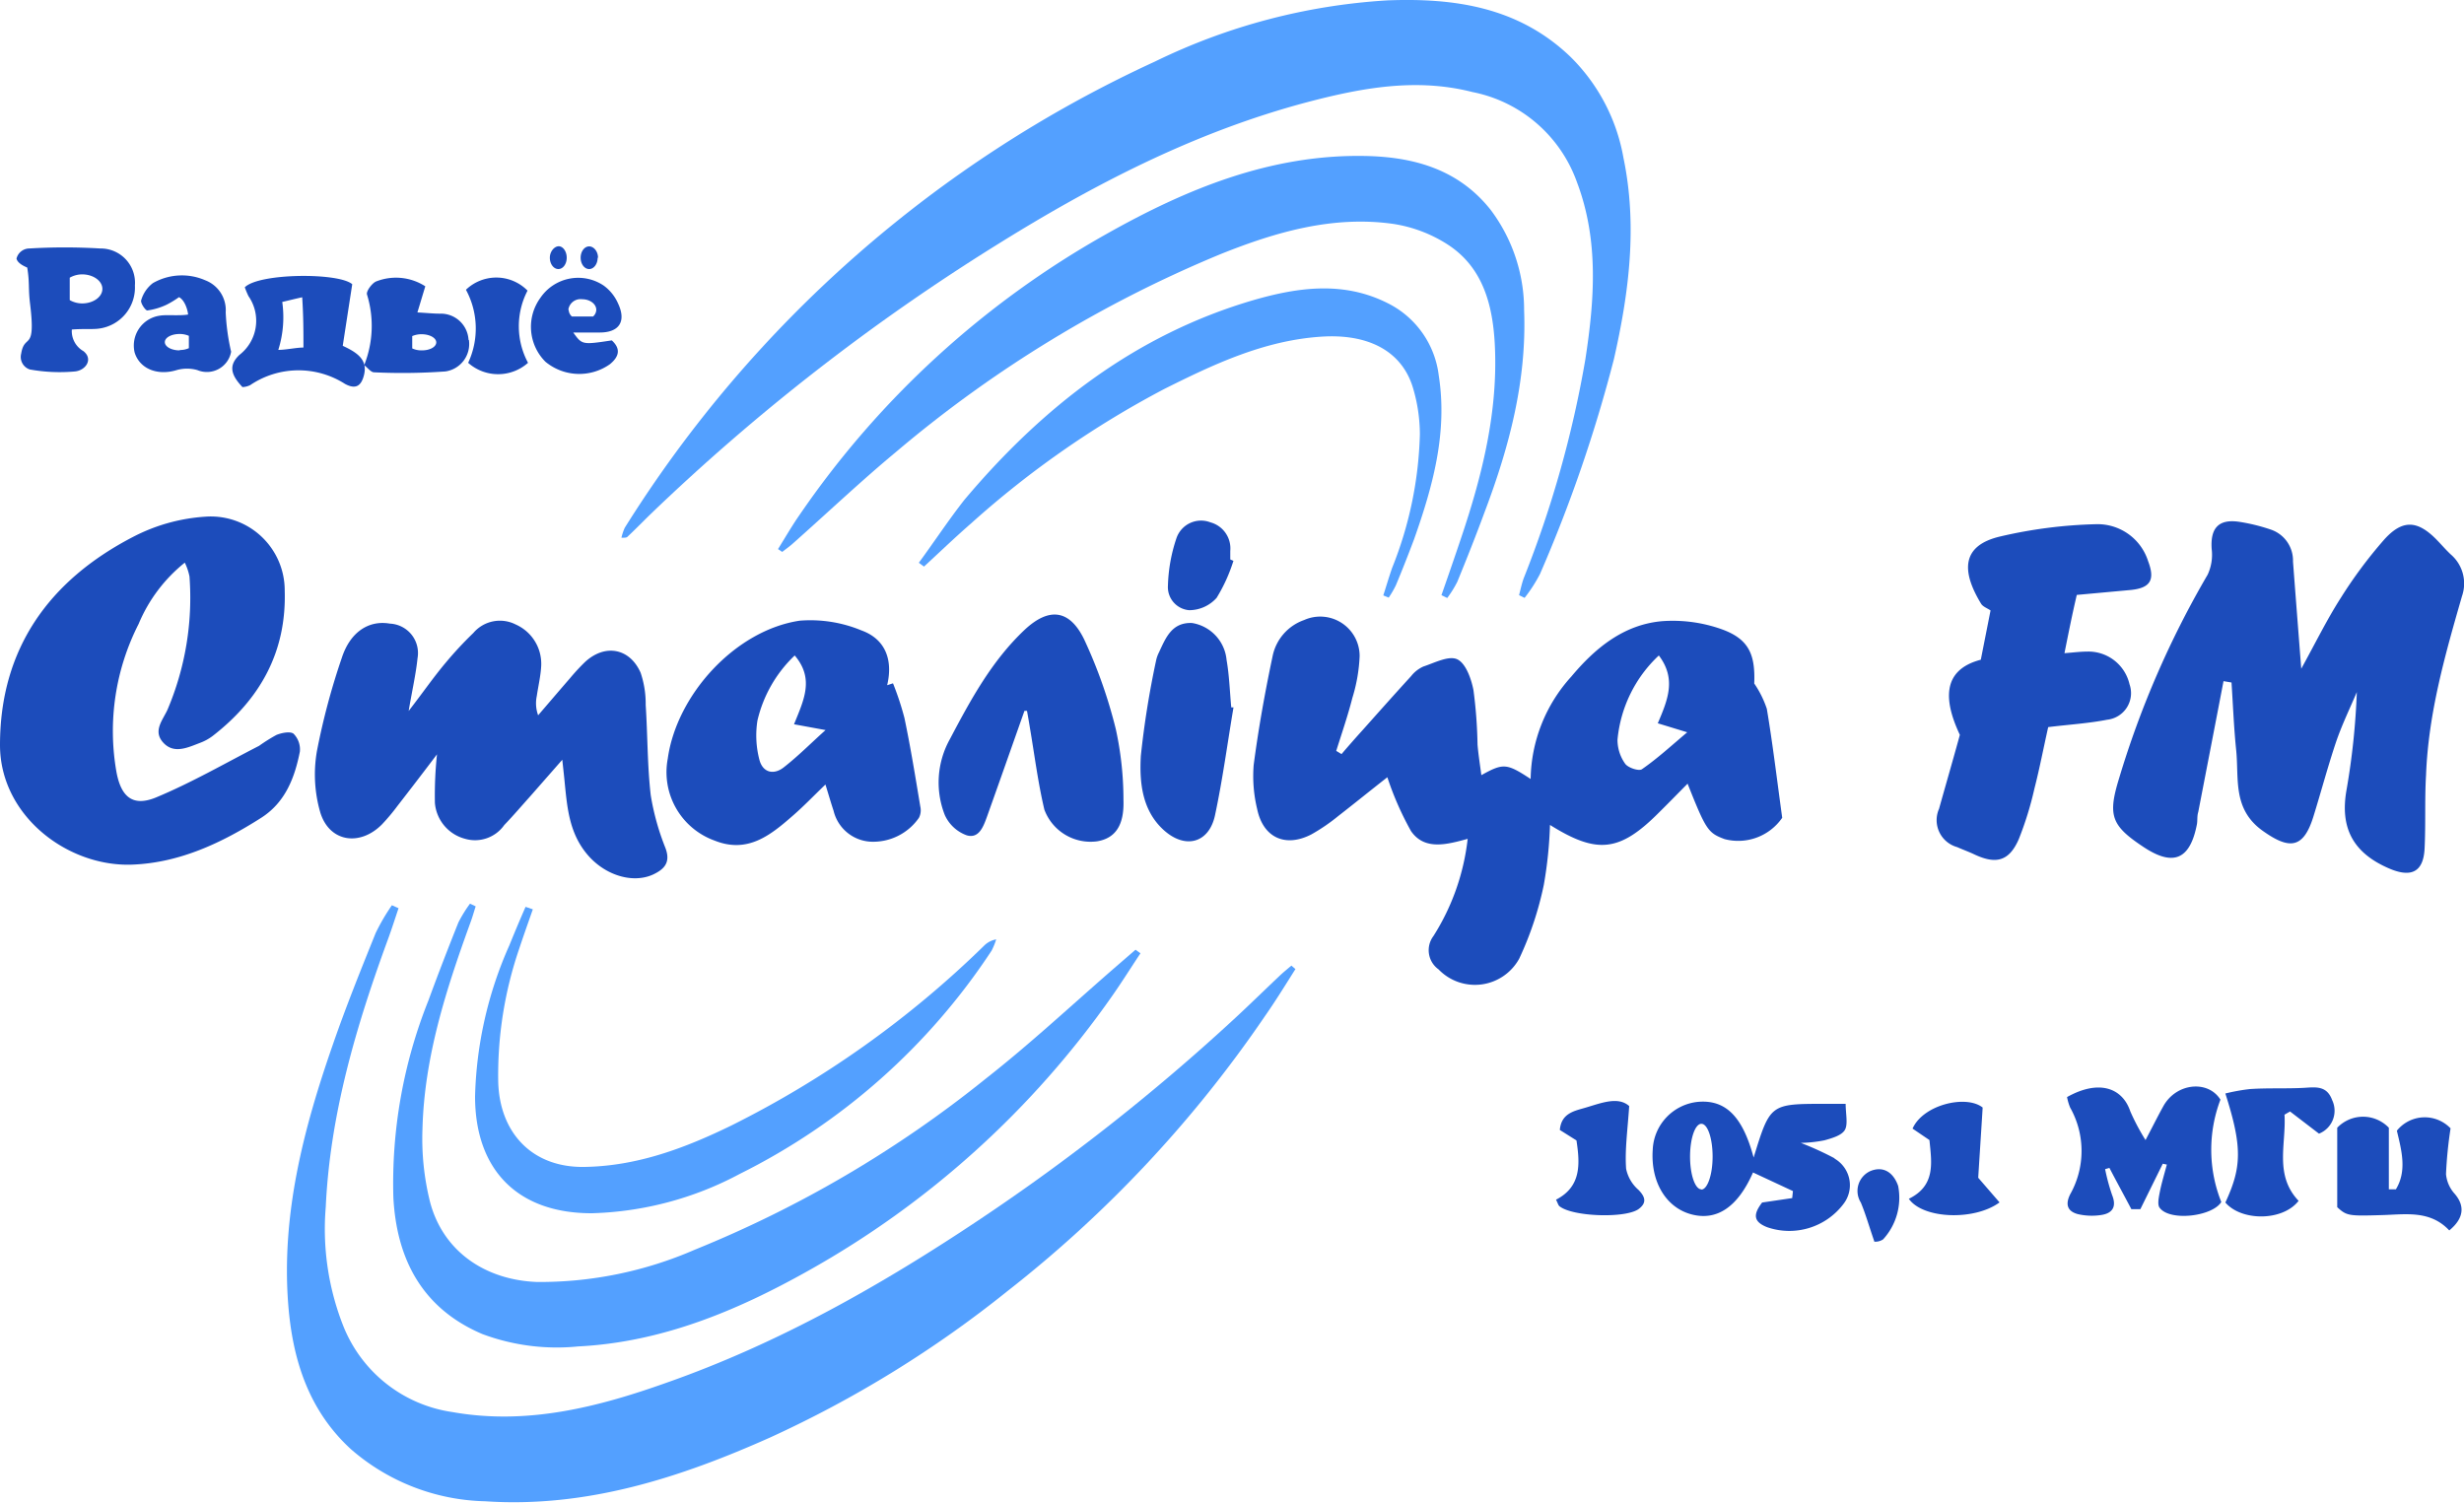
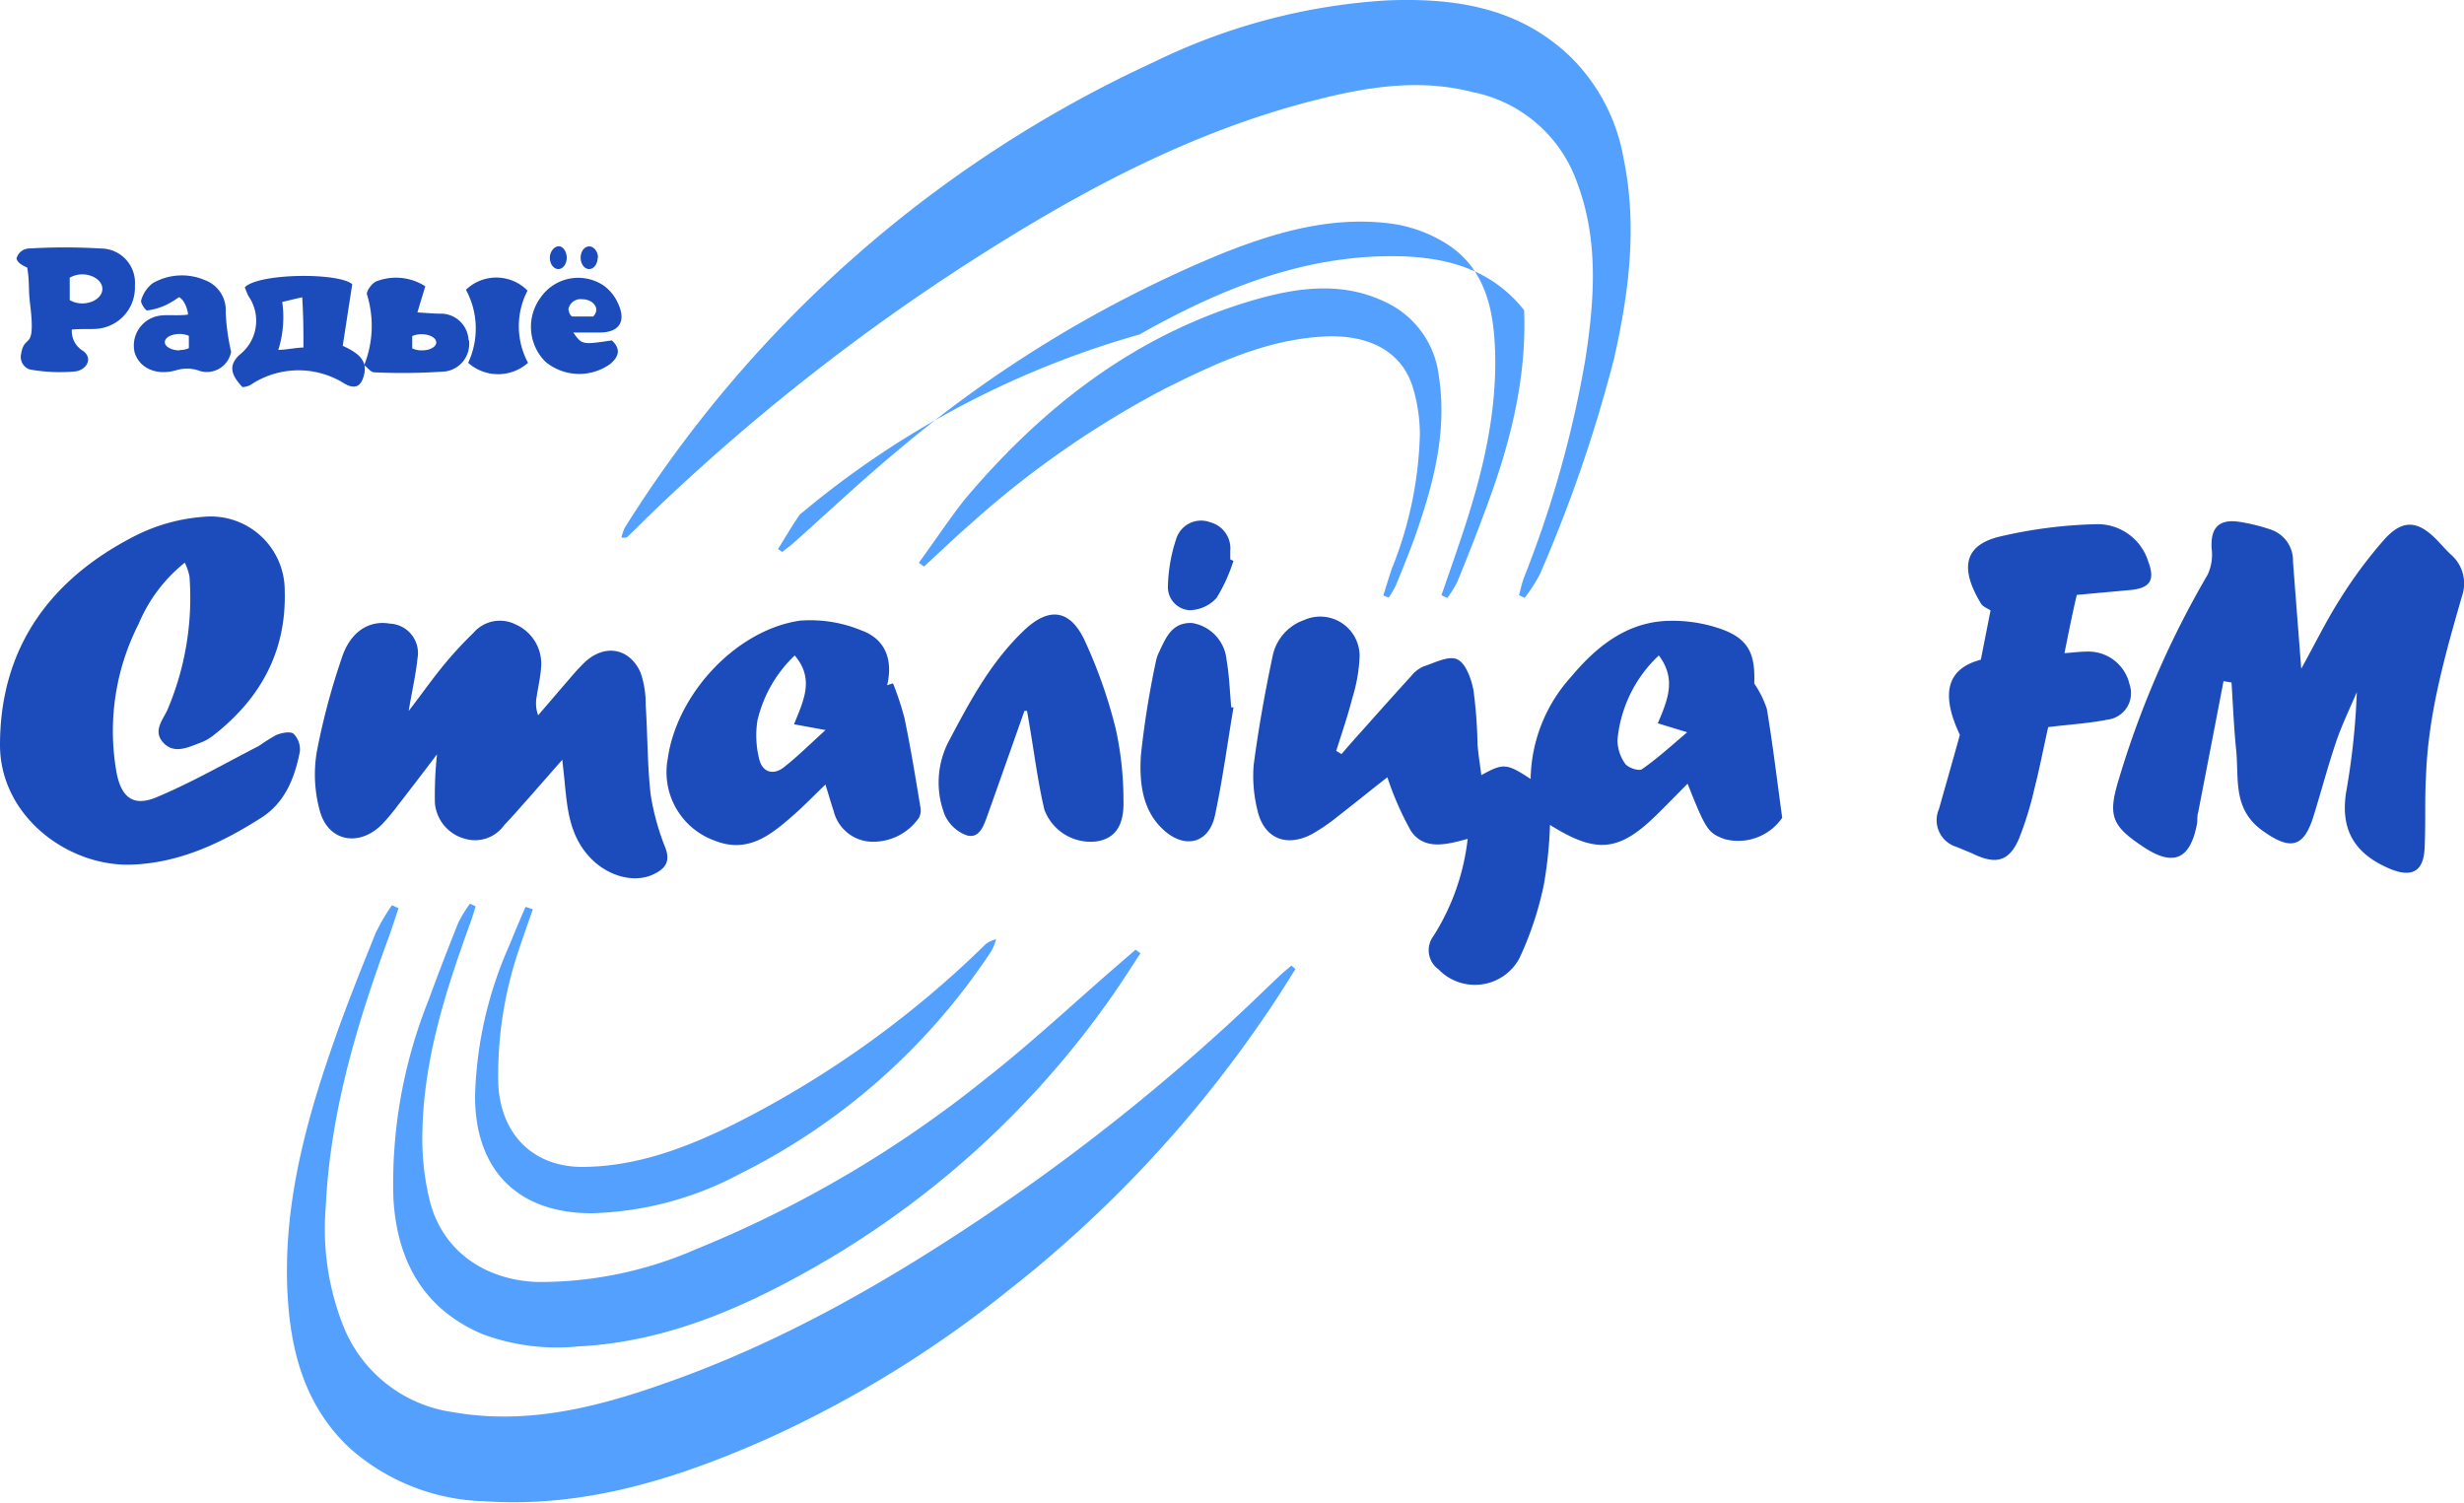
<svg xmlns="http://www.w3.org/2000/svg" id="Layer_14" data-name="Layer 14" viewBox="0 0 200 121.98">
  <defs>
    <style>.cls-1{fill:#53a0ff;}.cls-2{fill:#1c4cbb;}</style>
  </defs>
  <path class="cls-1" d="M105.15,117.67l-.33-.28c-.34.29-.69.57-1,.87-1.25,1.18-2.47,2.38-3.73,3.54a167.68,167.68,0,0,1-20.46,16.12c-8,5.35-16.37,10.11-25.51,13.32-5.62,2-11.35,3.46-17.39,2.39a11.26,11.26,0,0,1-8.87-7A21.41,21.41,0,0,1,26.44,137c.35-7.57,2.48-14.74,5.07-21.8.3-.82.56-1.64.84-2.47l-.54-.24a16.63,16.63,0,0,0-1.32,2.26c-1.21,3-2.42,6-3.48,9.07-2.37,6.8-4.17,13.73-3.62,21,.34,4.49,1.63,8.64,5.08,11.81a17.17,17.17,0,0,0,10.91,4.24c8.23.55,15.82-1.91,23.18-5.2a91.35,91.35,0,0,0,19.19-11.84,99.18,99.18,0,0,0,20.89-22.29C103.51,120.3,104.31,119,105.15,117.67Z" transform="translate(0 -39.01)" />
  <path class="cls-1" d="M50.44,82.66c.27,0,.44,0,.51-.1.64-.6,1.25-1.23,1.88-1.84A170.26,170.26,0,0,1,80.72,59c8-5,16.24-9.27,25.36-11.69,4.4-1.16,8.86-2,13.43-.83A11.33,11.33,0,0,1,128,53.8c1.79,4.73,1.42,9.57.68,14.39a88.48,88.48,0,0,1-5,17.75c-.16.44-.26.92-.38,1.38l.45.22A12.22,12.22,0,0,0,125,85.6a116.46,116.46,0,0,0,6-17.44c1.23-5.42,1.92-10.84.77-16.36a15.19,15.19,0,0,0-4.33-8.21c-4.19-4-9.36-4.76-14.82-4.55A49.73,49.73,0,0,0,93.76,44,99.93,99.93,0,0,0,50.71,81.85,4.24,4.24,0,0,0,50.44,82.66Z" transform="translate(0 -39.01)" />
  <path class="cls-2" d="M180.48,94.3l.65.11c.12,1.83.19,3.68.38,5.51.23,2.31-.31,4.76,2.14,6.52,2.2,1.57,3.32,1.45,4.13-1.16.62-2,1.15-4,1.82-6,.47-1.39,1.12-2.73,1.7-4.09a58.37,58.37,0,0,1-.83,7.91c-.56,3.1.52,5.13,3.42,6.39,1.77.77,2.81.36,2.91-1.59s0-4,.12-6c.19-5,1.55-9.76,2.92-14.51a3.11,3.11,0,0,0-.93-3.39c-.4-.38-.76-.8-1.15-1.2-1.54-1.56-2.75-1.64-4.23,0A36.93,36.93,0,0,0,190,87.54c-1.13,1.76-2.05,3.65-3.21,5.75-.24-3.11-.46-5.91-.67-8.7A2.65,2.65,0,0,0,184.33,82a15.08,15.08,0,0,0-2.55-.63c-1.7-.26-2.38.5-2.26,2.21a3.81,3.81,0,0,1-.33,2.08A76,76,0,0,0,172,102.2c-.92,3-.65,3.82,2,5.57,2.42,1.6,3.77,1,4.32-1.85.06-.32,0-.65.11-1C179.11,101.4,179.8,97.85,180.48,94.3Z" transform="translate(0 -39.01)" />
  <path class="cls-1" d="M92.57,116.39l-.4-.29-1.55,1.34c-3.53,3.06-6.94,6.25-10.61,9.13a93.62,93.62,0,0,1-23.59,13.87,31.54,31.54,0,0,1-12.82,2.63c-4.26-.16-7.64-2.52-8.69-6.48a21.23,21.23,0,0,1-.62-5.9c.14-5.86,1.92-11.36,3.9-16.81.16-.43.28-.87.42-1.3l-.46-.22a10.93,10.93,0,0,0-.94,1.52c-.84,2.1-1.66,4.22-2.44,6.35a40,40,0,0,0-2.84,16c.27,5,2.35,9,7.23,11.07a17.3,17.3,0,0,0,7.78,1c6.78-.34,12.89-2.9,18.68-6.15A74.44,74.44,0,0,0,90.24,119.9C91.05,118.75,91.79,117.56,92.57,116.39Z" transform="translate(0 -39.01)" />
-   <path class="cls-1" d="M117,87.32l.47.23a8.74,8.74,0,0,0,.82-1.32c.77-1.88,1.52-3.77,2.22-5.67,2-5.29,3.42-10.67,3.2-16.37A13.51,13.51,0,0,0,121,56.05c-2.61-3.3-6.25-4.31-10.22-4.38-7.67-.14-14.51,2.69-21,6.35A74.18,74.18,0,0,0,64.91,80.79c-.63.9-1.18,1.86-1.76,2.79l.34.23c.28-.22.57-.42.84-.66,2.83-2.51,5.58-5.12,8.5-7.54a99.53,99.53,0,0,1,26.31-16c4.45-1.78,9.06-3.11,13.92-2.43a11.31,11.31,0,0,1,4.45,1.68c2.87,1.86,3.65,4.92,3.82,8.09.28,5.4-1,10.56-2.7,15.63C118.11,84.13,117.56,85.72,117,87.32Z" transform="translate(0 -39.01)" />
+   <path class="cls-1" d="M117,87.32l.47.23a8.74,8.74,0,0,0,.82-1.32c.77-1.88,1.52-3.77,2.22-5.67,2-5.29,3.42-10.67,3.2-16.37c-2.61-3.3-6.25-4.31-10.22-4.38-7.67-.14-14.51,2.69-21,6.35A74.18,74.18,0,0,0,64.91,80.79c-.63.9-1.18,1.86-1.76,2.79l.34.23c.28-.22.57-.42.84-.66,2.83-2.51,5.58-5.12,8.5-7.54a99.53,99.53,0,0,1,26.31-16c4.45-1.78,9.06-3.11,13.92-2.43a11.31,11.31,0,0,1,4.45,1.68c2.87,1.86,3.65,4.92,3.82,8.09.28,5.4-1,10.56-2.7,15.63C118.11,84.13,117.56,85.72,117,87.32Z" transform="translate(0 -39.01)" />
  <path class="cls-2" d="M159.08,98.66c-.55,2-1.13,4-1.69,6a2.27,2.27,0,0,0,1.47,3.11c.47.21.95.38,1.41.6,1.76.82,2.81.54,3.59-1.24a27.07,27.07,0,0,0,1.27-4.1c.42-1.64.74-3.31,1.12-5,1.7-.21,3.26-.3,4.79-.6a2.17,2.17,0,0,0,1.81-2.88,3.42,3.42,0,0,0-3.45-2.65c-.53,0-1.07.07-1.83.13.34-1.7.64-3.2,1-4.73l4.37-.4c1.61-.16,2-.82,1.42-2.34a4.3,4.3,0,0,0-4.22-3,38,38,0,0,0-7.8,1c-3.1.73-3.17,2.77-1.54,5.45.15.25.51.37.77.55l-.79,4C157.49,93.42,157.85,96.05,159.08,98.66Z" transform="translate(0 -39.01)" />
  <path class="cls-1" d="M74.58,84.69,75,85c1.28-1.18,2.54-2.39,3.85-3.53a77.06,77.06,0,0,1,15.68-10.9c4-2,8.07-3.92,12.68-4.23,3.79-.26,6.55,1.12,7.47,4.12a13.27,13.27,0,0,1,.57,3.81A31.14,31.14,0,0,1,113,85.1c-.26.74-.48,1.5-.72,2.24l.44.18a8,8,0,0,0,.58-1c.52-1.24,1-2.47,1.48-3.74,1.52-4.3,2.73-8.66,2-13.3a7.56,7.56,0,0,0-4.16-5.87c-3.56-1.79-7.23-1.29-10.84-.25-9.61,2.8-17.15,8.68-23.5,16.22C77,81.21,75.82,83,74.58,84.69Z" transform="translate(0 -39.01)" />
  <path class="cls-1" d="M43.25,112.82l-.59-.2c-.44,1-.89,2.07-1.31,3.11A32.05,32.05,0,0,0,38.56,128c0,6,3.49,9.51,9.5,9.49a27,27,0,0,0,12-3.2,52.35,52.35,0,0,0,20.43-18.12,5.59,5.59,0,0,0,.37-.91,1.84,1.84,0,0,0-1,.53,81,81,0,0,1-20.5,14.58c-3.76,1.83-7.62,3.29-11.92,3.36s-6.9-2.83-7-6.92A31.68,31.68,0,0,1,42.15,116C42.5,114.94,42.88,113.88,43.25,112.82Z" transform="translate(0 -39.01)" />
  <path class="cls-2" d="M142.39,94.49c.09-2.34-.42-3.6-2.63-4.4a11.87,11.87,0,0,0-4.84-.66c-3.12.27-5.44,2.18-7.38,4.5a12.64,12.64,0,0,0-3.3,8.31c-1.95-1.28-2.22-1.3-4-.31-.11-.84-.24-1.65-.31-2.47a38.33,38.33,0,0,0-.33-4.43c-.18-.92-.62-2.17-1.31-2.5s-1.84.28-2.75.58a2.63,2.63,0,0,0-1,.78c-1.31,1.43-2.6,2.88-3.89,4.33-.59.65-1.17,1.31-1.76,2l-.43-.26c.45-1.43.94-2.85,1.31-4.3a13.26,13.26,0,0,0,.59-3.39,3.2,3.2,0,0,0-4.51-2.93,3.94,3.94,0,0,0-2.55,2.91c-.62,2.93-1.15,5.88-1.54,8.85a11.35,11.35,0,0,0,.28,3.57c.48,2.33,2.28,3.16,4.4,2.07a15.11,15.11,0,0,0,2.17-1.48c1.4-1.09,2.78-2.21,4-3.16a24.78,24.78,0,0,0,1.92,4.37c1.1,1.59,2.91,1.09,4.6.63a18.59,18.59,0,0,1-2.78,7.89,1.91,1.91,0,0,0,.41,2.7,4.1,4.1,0,0,0,6.55-.86,26.83,26.83,0,0,0,2-6,33.62,33.62,0,0,0,.5-4.86c3.82,2.39,5.65,2.2,8.84-1,.77-.76,1.53-1.54,2.33-2.35,1.5,3.79,1.67,4,3,4.5a4.34,4.34,0,0,0,4.68-1.73c-.43-3.12-.77-6-1.25-8.85A8.22,8.22,0,0,0,142.39,94.49ZM15,84.68a4.7,4.7,0,0,1,.38,1.12,23.25,23.25,0,0,1-1.79,10.83c-.4.86-1.2,1.73-.33,2.67s2,.38,3,0a4,4,0,0,0,1-.55c3.87-3,6-6.84,5.85-11.8a6,6,0,0,0-6.45-6,14.71,14.71,0,0,0-5.8,1.61C4,86.09,0,91.66,0,99.48c0,5.77,5.53,9.94,10.79,9.71,3.82-.16,7.23-1.77,10.43-3.81,1.94-1.25,2.7-3.24,3.12-5.36a1.81,1.81,0,0,0-.51-1.45c-.27-.22-1-.07-1.4.1a14.12,14.12,0,0,0-1.4.88c-2.79,1.43-5.5,3-8.39,4.2-1.88.76-2.82-.07-3.19-2.09a19.14,19.14,0,0,1,1.8-12A12.58,12.58,0,0,1,15,84.68Zm30.64,16c.1.93.16,1.45.21,2,.2,2,.39,4,1.83,5.7S51.37,110.74,53,110c.94-.44,1.46-1,1-2.19a20.22,20.22,0,0,1-1.18-4.25c-.28-2.43-.25-4.89-.41-7.33A7.84,7.84,0,0,0,52,93.62c-.88-2-2.89-2.38-4.52-.87a17,17,0,0,0-1.22,1.32c-.87,1-1.72,2-2.58,3a2.85,2.85,0,0,1-.11-1.56c.12-.82.32-1.64.36-2.47a3.49,3.49,0,0,0-2.07-3.34,2.83,2.83,0,0,0-3.44.69,30.26,30.26,0,0,0-2.25,2.42c-1,1.19-1.86,2.44-3,3.91.28-1.66.59-3,.72-4.28a2.39,2.39,0,0,0-2.24-2.81c-1.72-.3-3.23.68-3.91,2.79A56.39,56.39,0,0,0,25.72,100a11.05,11.05,0,0,0,.29,5c.76,2.38,3.22,2.72,5,.92a16.42,16.42,0,0,0,1.25-1.49c1-1.29,2-2.59,3.21-4.19a32,32,0,0,0-.17,3.94,3.29,3.29,0,0,0,2.43,2.91,2.9,2.9,0,0,0,3.2-1.11c.74-.77,1.43-1.58,2.14-2.37Zm26.83-6.2-.46.15c.49-2.07-.15-3.75-2.09-4.45a10.84,10.84,0,0,0-5-.79c-5.22.77-10,6-10.72,11.21a5.9,5.9,0,0,0,3.8,6.64c2.67,1.07,4.52-.42,6.33-2,.89-.77,1.71-1.63,2.67-2.55.23.74.43,1.44.66,2.13a3.28,3.28,0,0,0,3,2.51,4.52,4.52,0,0,0,3.93-1.94,1.33,1.33,0,0,0,.11-.91c-.4-2.41-.79-4.82-1.29-7.2A23.72,23.72,0,0,0,72.49,94.49Zm10.66,2.23.23,0c.08.45.16.9.23,1.34.38,2.23.66,4.48,1.18,6.68a4,4,0,0,0,4.28,2.57c1.45-.24,2.21-1.26,2.14-3.35a26.86,26.86,0,0,0-.62-5.75A39.68,39.68,0,0,0,88,90.91c-1.19-2.45-2.87-2.62-4.84-.77-2.66,2.51-4.38,5.68-6.06,8.87a7.22,7.22,0,0,0-.41,6.16,3.11,3.11,0,0,0,1.77,1.64c1,.3,1.36-.71,1.65-1.5C81.13,102.45,82.14,99.58,83.15,96.72Zm17-.28-.19,0c-.12-1.29-.16-2.59-.38-3.85a3.35,3.35,0,0,0-2.8-3c-1.65-.07-2.14,1.21-2.69,2.39a2.66,2.66,0,0,0-.23.65,73.48,73.48,0,0,0-1.24,7.75c-.12,2.13.09,4.4,1.84,6s3.69,1.09,4.18-1.18C99.24,102.28,99.63,99.35,100.12,96.44Zm0-11.89-.27-.12c0-.23,0-.46,0-.69a2.19,2.19,0,0,0-1.61-2.32,2.11,2.11,0,0,0-2.75,1.26,13.09,13.09,0,0,0-.7,3.87,1.88,1.88,0,0,0,1.72,2,3,3,0,0,0,2.23-1A13.22,13.22,0,0,0,100.11,84.55Zm34.52,7.68c1.42,1.89.74,3.56-.09,5.5l2.39.73c-1.27,1.07-2.42,2.13-3.68,3-.25.17-1.13-.12-1.36-.45a3.36,3.36,0,0,1-.62-1.94A10.72,10.72,0,0,1,134.63,92.23Zm-70.14,0c1.6,1.89.74,3.6-.06,5.58l2.56.47c-1.12,1-2.2,2.09-3.36,3-.81.66-1.71.48-2-.55a7.8,7.8,0,0,1-.17-3.22A10.61,10.61,0,0,1,64.49,92.23Z" transform="translate(0 -39.01)" />
  <path class="cls-2" d="M1.34,60c.09.41.7.65.87.73.2,1.21.08,1.65.22,2.85C2.94,67.68,2,66,1.72,67.71A1.07,1.07,0,0,0,2.42,69a13.69,13.69,0,0,0,3.67.16c.87-.09,1.5-1,.68-1.65a1.87,1.87,0,0,1-.94-1.75c.87-.08,1.68,0,2.22-.08a3.36,3.36,0,0,0,2.9-3.5,2.78,2.78,0,0,0-2.8-3,48.65,48.65,0,0,0-5.79,0A1.08,1.08,0,0,0,1.34,60Zm13.93,4.54c-.67.12-1.79,0-2.28.09a2.45,2.45,0,0,0-2.06,3c.42,1.34,1.88,1.89,3.41,1.42a3.1,3.1,0,0,1,1.68,0,2,2,0,0,0,2.74-1.49,17.47,17.47,0,0,1-.44-3.2,2.59,2.59,0,0,0-1.66-2.6,4.74,4.74,0,0,0-4.25.23,2.68,2.68,0,0,0-.95,1.39c-.08.2.34.84.5.83a5.34,5.34,0,0,0,1.57-.47,7.75,7.75,0,0,0,1-.61C15,63.37,15.24,64.18,15.27,64.56ZM46.53,66c.87,0,1.51,0,2.15,0,1.58,0,2.17-.9,1.49-2.35A3.55,3.55,0,0,0,49,62.19a3.71,3.71,0,0,0-5.14,1,4,4,0,0,0,.42,5.19,4.31,4.31,0,0,0,5.23.19c.74-.61.9-1.24.15-1.93C47.25,67,47.25,67,46.53,66ZM42.82,62.6a3.56,3.56,0,0,0-5-.07A6.59,6.59,0,0,1,38,68.46a3.66,3.66,0,0,0,4.86,0A6.27,6.27,0,0,1,42.82,62.6ZM19.68,70.43c-1-1.05-1.1-1.8-.25-2.61a3.5,3.5,0,0,0,.74-4.77,6.94,6.94,0,0,1-.3-.72c1.15-1.16,7.62-1.21,8.72-.25l-.77,5c1.26.58,2.05,1.18,1.71,2.43-.23.85-.68,1.12-1.53.66a7,7,0,0,0-7.69.1A1.56,1.56,0,0,1,19.68,70.43Zm4.95-3.21c0-1.39,0-2.48-.1-4.08-.56.12-1.23.29-1.62.38a8.83,8.83,0,0,1-.32,3.89C23.21,67.41,24.05,67.22,24.63,67.22ZM46,59.93c0,.51-.3.92-.68.92s-.69-.41-.69-.92S45,59,45.35,59,46,59.42,46,59.93Zm2.51,0c0,.51-.31.92-.69.92s-.69-.41-.69-.92.31-.92.69-.92S48.54,59.42,48.54,59.93Zm-2.38,4.23a1,1,0,0,1,1.13-.86c.63,0,1.14.39,1.14.86a.75.75,0,0,1-.26.54H46.42A.75.75,0,0,1,46.16,64.16Zm-8.1,2.44a2.25,2.25,0,0,0-2.31-2.13c-.54,0-1.09-.06-1.84-.1l.64-2.12a4.39,4.39,0,0,0-4-.39c-.34.15-.82.81-.73,1.06a8.61,8.61,0,0,1-.23,5.73c.29.22.54.57.79.58a48.78,48.78,0,0,0,5.8-.07A2.25,2.25,0,0,0,38.06,66.6Zm-3.81.85a1.74,1.74,0,0,1-.76-.16v-1a1.9,1.9,0,0,1,.76-.15c.66,0,1.19.3,1.19.66S34.91,67.45,34.25,67.45Zm-19.64,0c-.67,0-1.2-.3-1.2-.67s.53-.66,1.2-.66a1.85,1.85,0,0,1,.75.15v1A1.7,1.7,0,0,1,14.61,67.42ZM6.66,61.28c.91,0,1.65.53,1.65,1.18s-.74,1.18-1.65,1.18a2.07,2.07,0,0,1-1-.27V61.55A2.07,2.07,0,0,1,6.66,61.28Z" transform="translate(0 -39.01)" />
-   <path class="cls-2" d="M173,137.16l.73,0,1.82-3.69.33.07c-.2.76-.43,1.5-.58,2.27-.08.41-.2,1,0,1.24.82,1.11,4.26.71,5-.47a11.46,11.46,0,0,1-.07-8.31c-1-1.61-3.59-1.37-4.64.54-.44.79-.84,1.6-1.44,2.74a17.88,17.88,0,0,1-1.24-2.34c-.64-1.9-2.54-2.6-5.13-1.15a4.34,4.34,0,0,0,.25.85,7.17,7.17,0,0,1,0,7.05c-.42.85-.19,1.38.62,1.6a5,5,0,0,0,1.92.07c.89-.14,1.25-.66.87-1.61a16.38,16.38,0,0,1-.57-2.11l.35-.1C171.79,134.91,172.39,136,173,137.16Zm25.81,1.72c1.21-1,1.25-2,.45-2.95a2.75,2.75,0,0,1-.72-1.62,34,34,0,0,1,.37-3.71,2.9,2.9,0,0,0-4.36.19c.39,1.63.83,3.26-.08,4.76l-.57,0v-5a2.9,2.9,0,0,0-4.19,0V137c.78.71.94.72,3.63.64C195.24,137.59,197.24,137.22,198.8,138.88Zm-12.23-2.39c-2-2.1-1-4.63-1.15-7l.45-.26,2.35,1.8a2,2,0,0,0,1.07-2.72c-.43-1.18-1.31-1.06-2.26-1-1.47.08-2.94,0-4.41.1a15.46,15.46,0,0,0-2,.36c1.4,4.38,1.32,6,0,8.85C181.93,138.14,185.27,138.15,186.57,136.49Zm-31.64-.17c1.15,1.64,5.32,1.79,7.36.29l-1.73-2c.1-1.64.23-3.58.36-5.7-1.33-1.06-4.83-.24-5.69,1.71l1.37.93C156.79,133.38,157.13,135.25,154.93,136.32Zm-22.69-7.52c-.89-.81-2.24-.27-3.52.11-.9.27-2,.43-2.12,1.82l1.35.85c.29,1.91.4,3.75-1.66,4.81.15.29.18.45.28.53,1.05.85,5.31,1,6.41.24.7-.51.56-1,0-1.57a3.08,3.08,0,0,1-1-1.71C131.88,132.37,132.1,130.84,132.24,128.8Zm19.91,11a1.15,1.15,0,0,0,.69-.19,5,5,0,0,0,1.22-4.34c-.41-1.16-1.25-1.61-2.24-1.21a1.77,1.77,0,0,0-.79,2.56C151.43,137.55,151.7,138.52,152.15,139.82Zm-3.25-6.77a25.38,25.38,0,0,0-2.74-1.25,11,11,0,0,0,1.92-.21c.6-.17,1.4-.39,1.66-.85s.06-1.31.06-2.11h-1.69c-4.44,0-4.44,0-5.78,4.36-.9-3.37-2.3-4.72-4.53-4.52a4.08,4.08,0,0,0-3.66,3.88c-.18,2.6,1.07,4.7,3.14,5.25s3.77-.6,5-3.4l3.24,1.51-.06.57-2.44.36c-.77,1-.68,1.57.4,2a5.51,5.51,0,0,0,6.2-1.88A2.49,2.49,0,0,0,148.9,133.05Zm-10.81,2.52c-.51,0-.92-1.19-.92-2.66s.41-2.66.92-2.66.91,1.19.91,2.66S138.59,135.57,138.09,135.57Z" transform="translate(0 -39.01)" />
</svg>